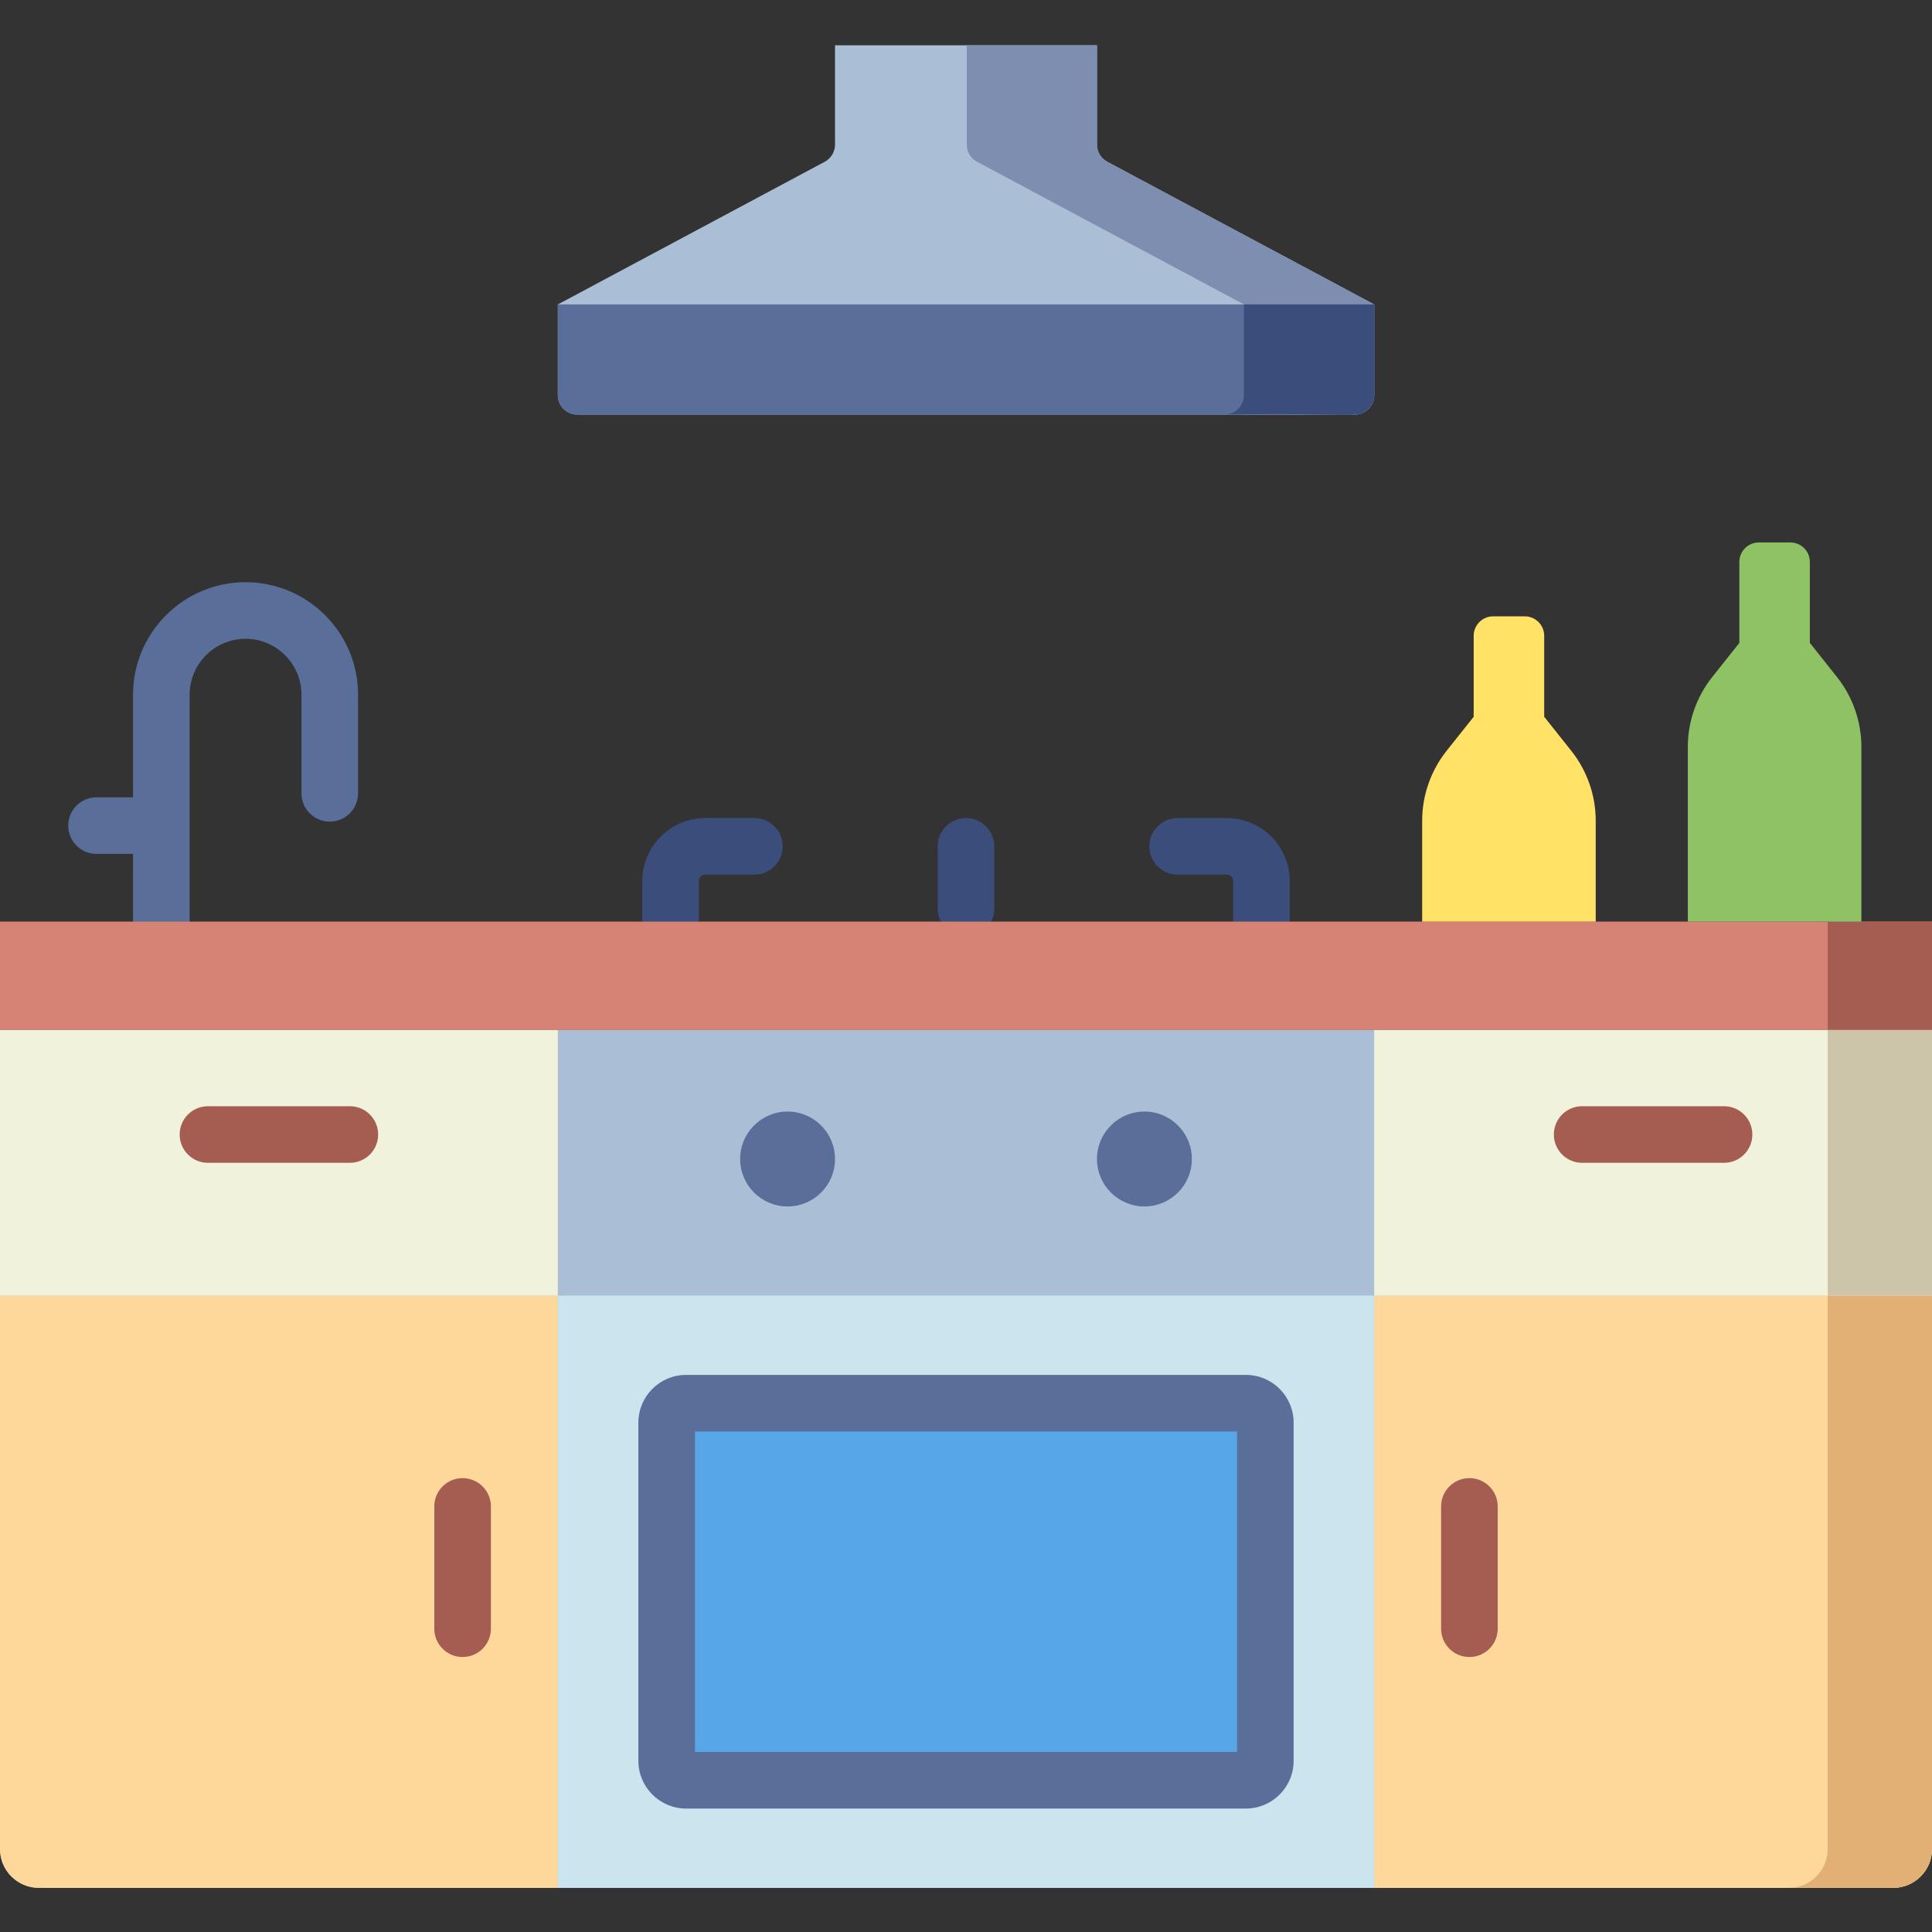
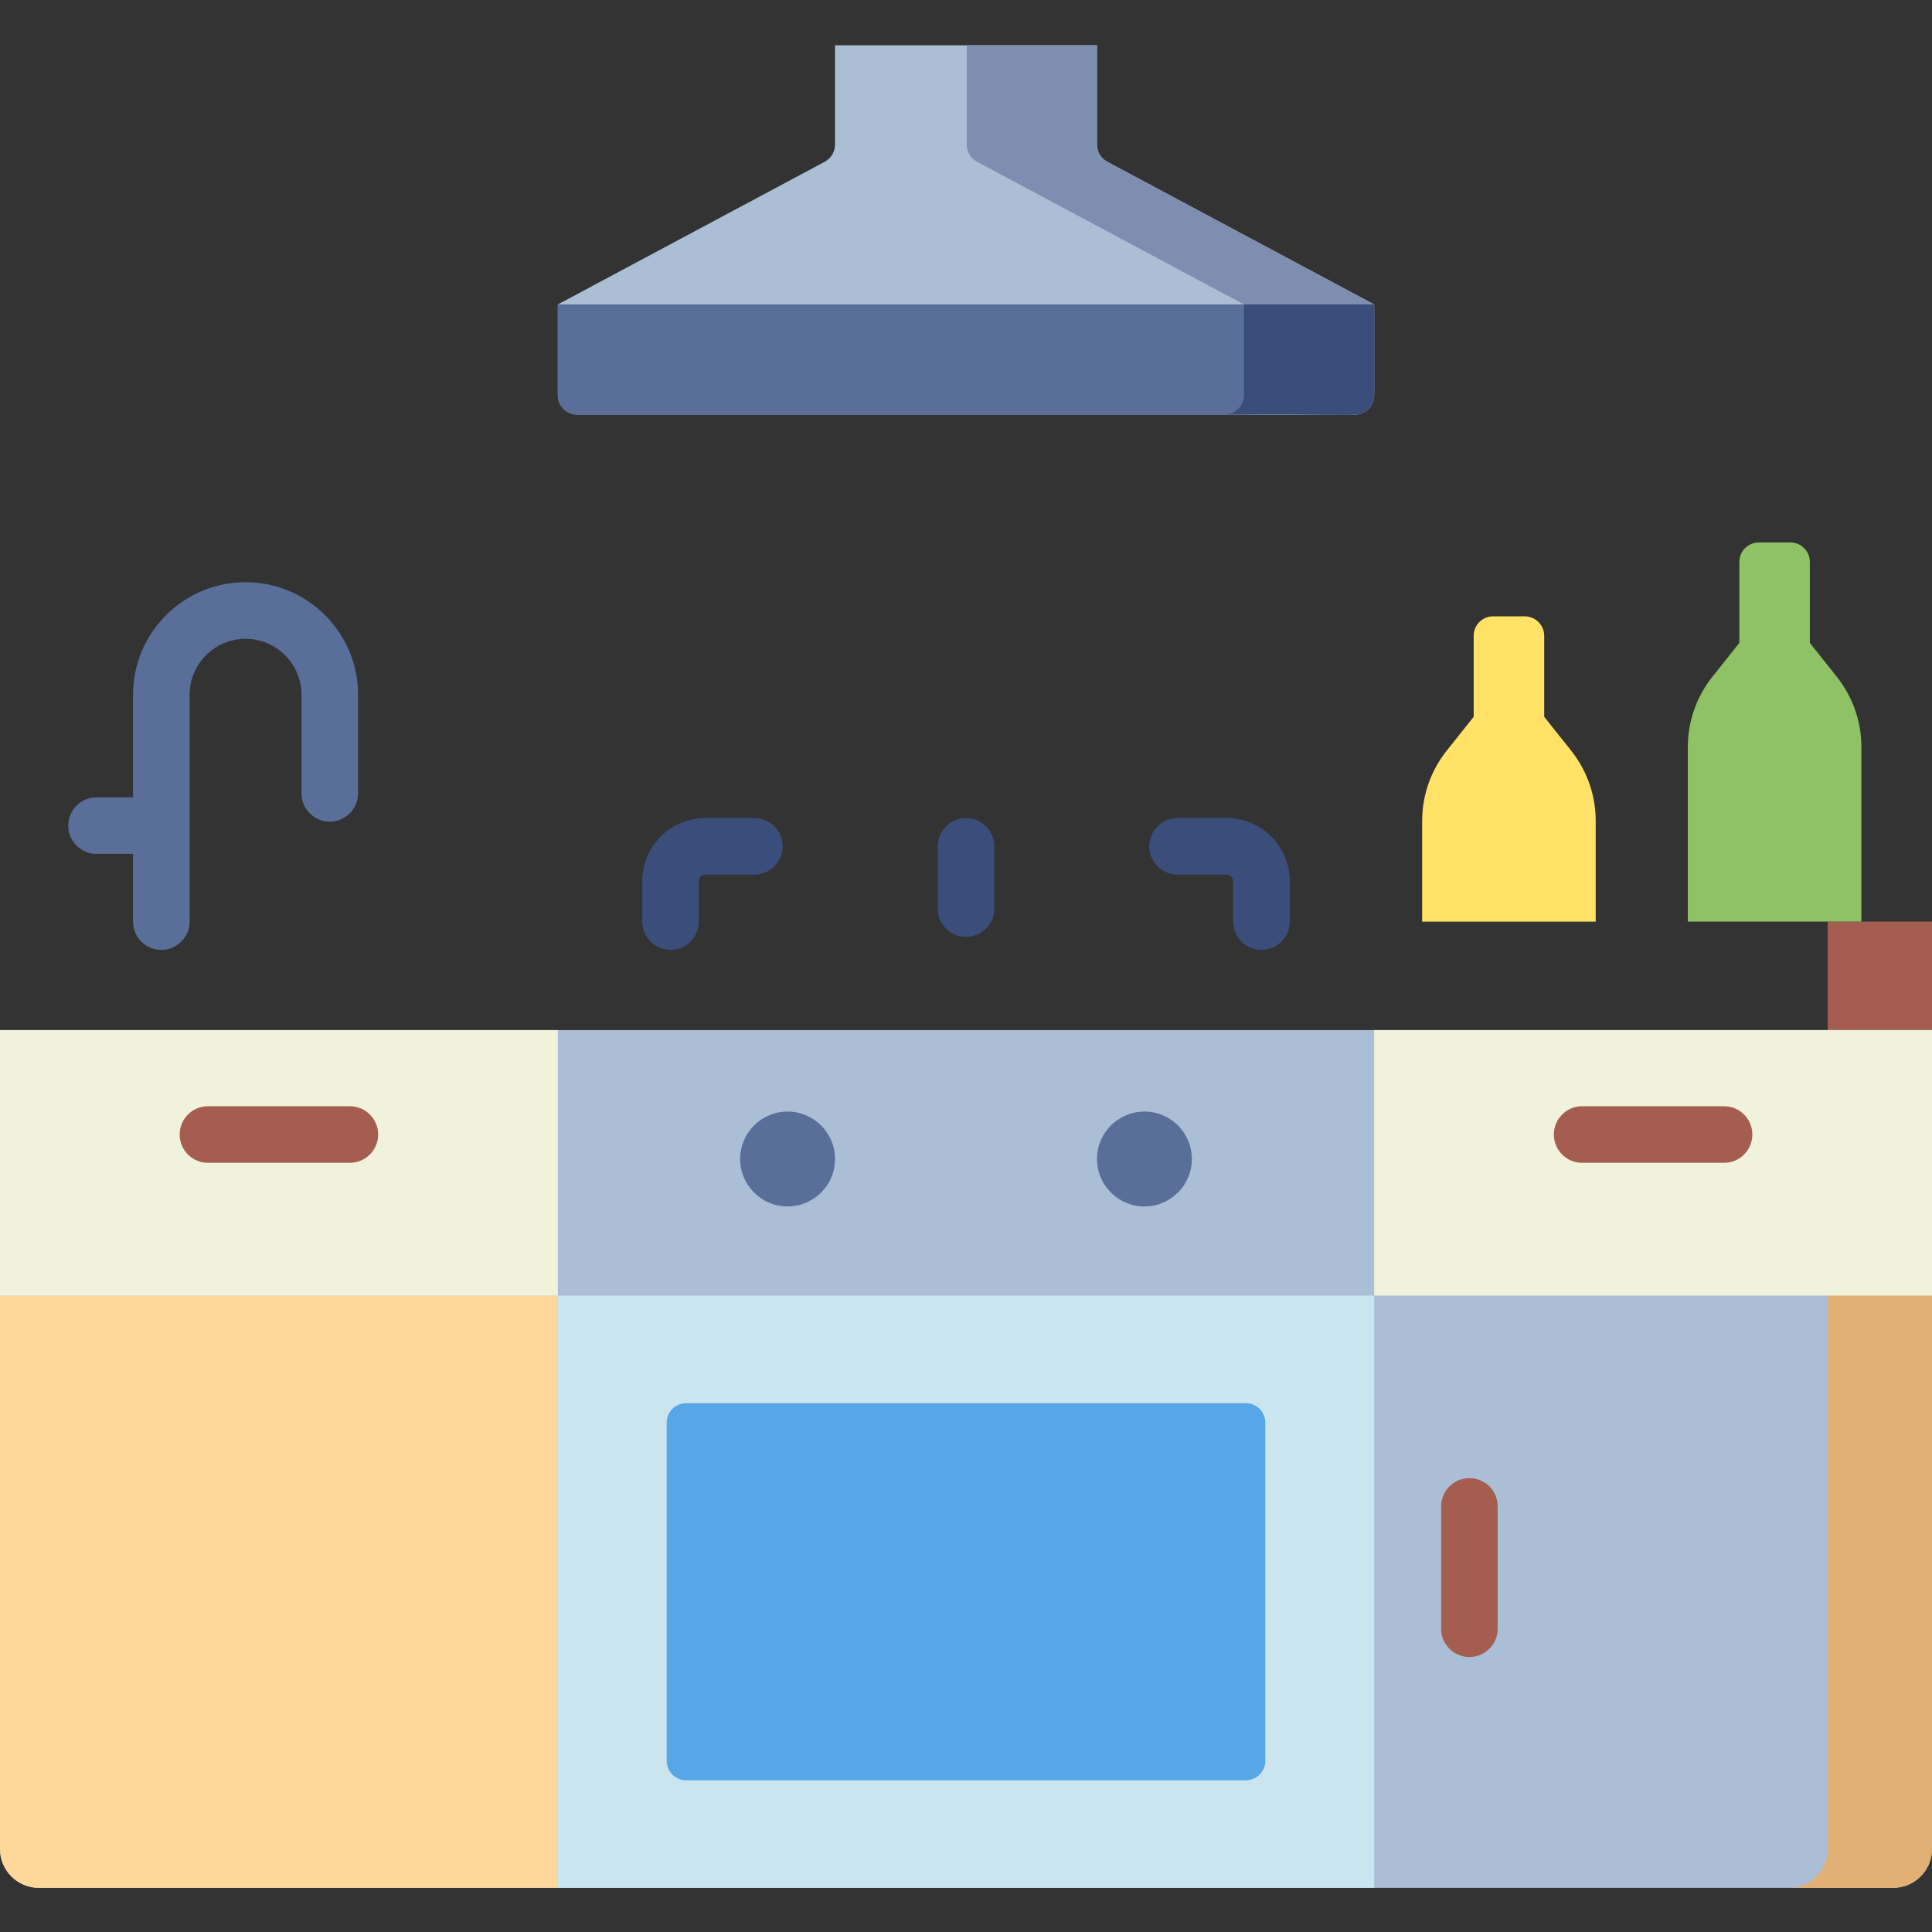
<svg xmlns="http://www.w3.org/2000/svg" height="512pt" viewBox="0 -12 512 512" width="512pt">
  <rect x="0" y="-12" width="512" height="512" fill="#333333" stroke="none" />
  <path d="m65.074 142.289c-16.445 0-29.82 13.379-29.82 29.824v27.184h-9.672c-4.141 0-7.5 3.355-7.5 7.5 0 4.141 3.359 7.5 7.5 7.5h9.672v17.938c0 4.145 3.355 7.5 7.5 7.5 4.141 0 7.5-3.355 7.5-7.5v-60.121c0-8.172 6.648-14.824 14.82-14.824s14.82 6.648 14.82 14.824v26.125c0 4.145 3.355 7.5 7.5 7.5 4.141 0 7.5-3.355 7.5-7.5v-26.125c0-16.445-13.379-29.824-29.82-29.824zm0 0" fill="#596e99" />
  <path d="m256 236.273c-4.145 0-7.5-3.359-7.5-7.5v-16.484c0-4.141 3.355-7.5 7.5-7.5s7.5 3.359 7.5 7.5v16.484c0 4.141-3.355 7.5-7.5 7.5zm0 0" fill="#3a4d7b" />
  <path d="m334.297 239.734c-4.145 0-7.5-3.355-7.5-7.5v-10.742c0-.938-.766-1.703-1.703-1.703h-13.016c-4.141 0-7.5-3.359-7.5-7.5 0-4.145 3.359-7.5 7.5-7.5h13.016c9.211 0 16.703 7.492 16.703 16.703v10.742c0 4.145-3.359 7.5-7.5 7.5zm0 0" fill="#3a4d7b" />
  <path d="m177.703 239.734c-4.141 0-7.5-3.355-7.5-7.5v-10.742c0-9.211 7.492-16.703 16.703-16.703h13.016c4.141 0 7.5 3.355 7.5 7.5 0 4.141-3.359 7.5-7.5 7.5h-13.016c-.938 0-1.703.762-1.703 1.703v10.742c0 4.145-3.355 7.5-7.5 7.5zm0 0" fill="#3a4d7b" />
-   <path d="m0 232.234h512v28.75h-512zm0 0" fill="#d68376" />
  <path d="m484.363 232.234h27.637v28.75h-27.637zm0 0" fill="#a65d51" />
  <path d="m0 260.984v217.016c0 5.691 4.613 10.305 10.301 10.305h491.398c5.688 0 10.301-4.613 10.301-10.305v-217.016zm0 0" fill="#aabfd5" />
-   <path d="m364.168 331.344h147.832v146.656c0 5.691-4.613 10.301-10.301 10.301h-137.531zm0 0" fill="#fed89b" />
  <path d="m484.363 260.984v217.016c0 5.691-4.613 10.301-10.301 10.301h27.637c5.688 0 10.301-4.609 10.301-10.301v-217.016zm0 0" fill="#e2b074" />
  <path d="m0 331.344h147.832v156.957h-137.531c-5.688 0-10.301-4.609-10.301-10.301zm0 0" fill="#fed89b" />
-   <path d="m147.832 331.344h216.336v156.957h-216.336zm0 0" fill="#cae5ed" />
+   <path d="m147.832 331.344h216.336v156.957h-216.336z" fill="#cae5ed" />
  <path d="m364.168 260.984h147.832v70.359h-147.832zm0 0" fill="#f0f2dc" />
-   <path d="m484.363 260.984h27.637v70.359h-27.637zm0 0" fill="#ccc5a9" />
  <path d="m0 260.984h147.832v70.359h-147.832zm0 0" fill="#f0f2dc" />
  <path d="m221.289 295.145c0 6.945-5.629 12.574-12.574 12.574-6.941 0-12.57-5.629-12.57-12.574 0-6.941 5.629-12.57 12.57-12.57 6.945 0 12.574 5.629 12.574 12.57zm0 0" fill="#596e99" />
  <path d="m315.855 295.145c0 6.945-5.629 12.574-12.57 12.574-6.945 0-12.574-5.629-12.574-12.574 0-6.941 5.629-12.57 12.574-12.57 6.941 0 12.57 5.629 12.57 12.57zm0 0" fill="#596e99" />
  <path d="m479.629 158.375v-21.461c0-2.848-2.305-5.152-5.148-5.152h-8.383c-2.844 0-5.152 2.305-5.152 5.152v21.461l-7.176 9.027c-4.195 5.273-6.48 11.812-6.48 18.551v46.281h45.996v-46.281c0-6.738-2.281-13.277-6.477-18.551zm0 0" fill="#8fc264" />
  <path d="m409.227 177.949v-21.461c0-2.848-2.305-5.152-5.152-5.152h-8.379c-2.848 0-5.152 2.305-5.152 5.152v21.461l-7.18 9.027c-4.191 5.273-6.477 11.812-6.477 18.551v26.711h45.996v-26.711c0-6.738-2.285-13.277-6.477-18.551zm0 0" fill="#ffe266" />
  <path d="m290.711 26.324v-26.324h-69.422v26.324c0 1.902-1.047 3.648-2.723 4.543l-70.734 37.812v24.035c0 2.848 2.305 5.152 5.148 5.152h206.039c2.844 0 5.148-2.305 5.148-5.152v-24.035l-70.734-37.812c-1.676-.895-2.723-2.641-2.723-4.543zm0 0" fill="#aabfd5" />
  <path d="m293.434 30.867c-1.676-.895-2.723-2.641-2.723-4.543v-26.324h-34.512v26.324c0 1.902 1.047 3.648 2.727 4.543l70.73 37.812v24.035c0 2.848-2.305 5.152-5.148 5.152h34.512c2.844 0 5.148-2.305 5.148-5.152v-24.035zm0 0" fill="#7d8eb0" />
  <path d="m152.98 97.867h206.039c2.844 0 5.148-2.305 5.148-5.152v-24.035h-216.336v24.035c0 2.848 2.305 5.152 5.148 5.152zm0 0" fill="#596e99" />
  <path d="m329.656 92.715c0 2.848-2.305 5.152-5.148 5.152 33.891-.562 35.227 1.215 38.02-1.398 1.012-.945 1.641-2.363 1.641-3.754v-24.035h-34.512zm0 0" fill="#3a4d7b" />
  <g fill="#a65d51">
    <path d="m456.887 296.16h-37.602c-4.145 0-7.5-3.359-7.5-7.5 0-4.145 3.355-7.5 7.5-7.5h37.602c4.141 0 7.5 3.355 7.5 7.5 0 4.141-3.359 7.5-7.5 7.5zm0 0" />
    <path d="m92.715 296.16h-37.602c-4.141 0-7.5-3.359-7.5-7.5 0-4.145 3.359-7.5 7.5-7.5h37.602c4.145 0 7.5 3.355 7.5 7.5 0 4.141-3.355 7.5-7.5 7.5zm0 0" />
    <path d="m389.406 427.129c-4.141 0-7.5-3.359-7.5-7.5v-32.41c0-4.141 3.359-7.5 7.5-7.5 4.145 0 7.5 3.359 7.5 7.5v32.41c0 4.141-3.355 7.5-7.5 7.5zm0 0" />
-     <path d="m122.594 427.129c-4.145 0-7.5-3.359-7.5-7.5v-32.41c0-4.141 3.355-7.5 7.5-7.5 4.141 0 7.5 3.359 7.5 7.5v32.41c0 4.141-3.359 7.5-7.5 7.5zm0 0" />
  </g>
  <path d="m176.676 454.637v-89.625c0-2.848 2.305-5.152 5.152-5.152h148.344c2.848 0 5.152 2.305 5.152 5.152v89.625c0 2.844-2.305 5.152-5.152 5.152h-148.344c-2.848-.004-5.152-2.309-5.152-5.152zm0 0" fill="#56a6e8" />
-   <path d="m330.172 467.285h-148.344c-6.977 0-12.652-5.672-12.652-12.648v-89.625c0-6.977 5.676-12.652 12.652-12.652h148.344c6.977 0 12.652 5.676 12.652 12.652v89.625c0 6.977-5.676 12.648-12.652 12.648zm-145.996-15h143.648v-84.926h-143.648zm0 0" fill="#596e99" />
</svg>